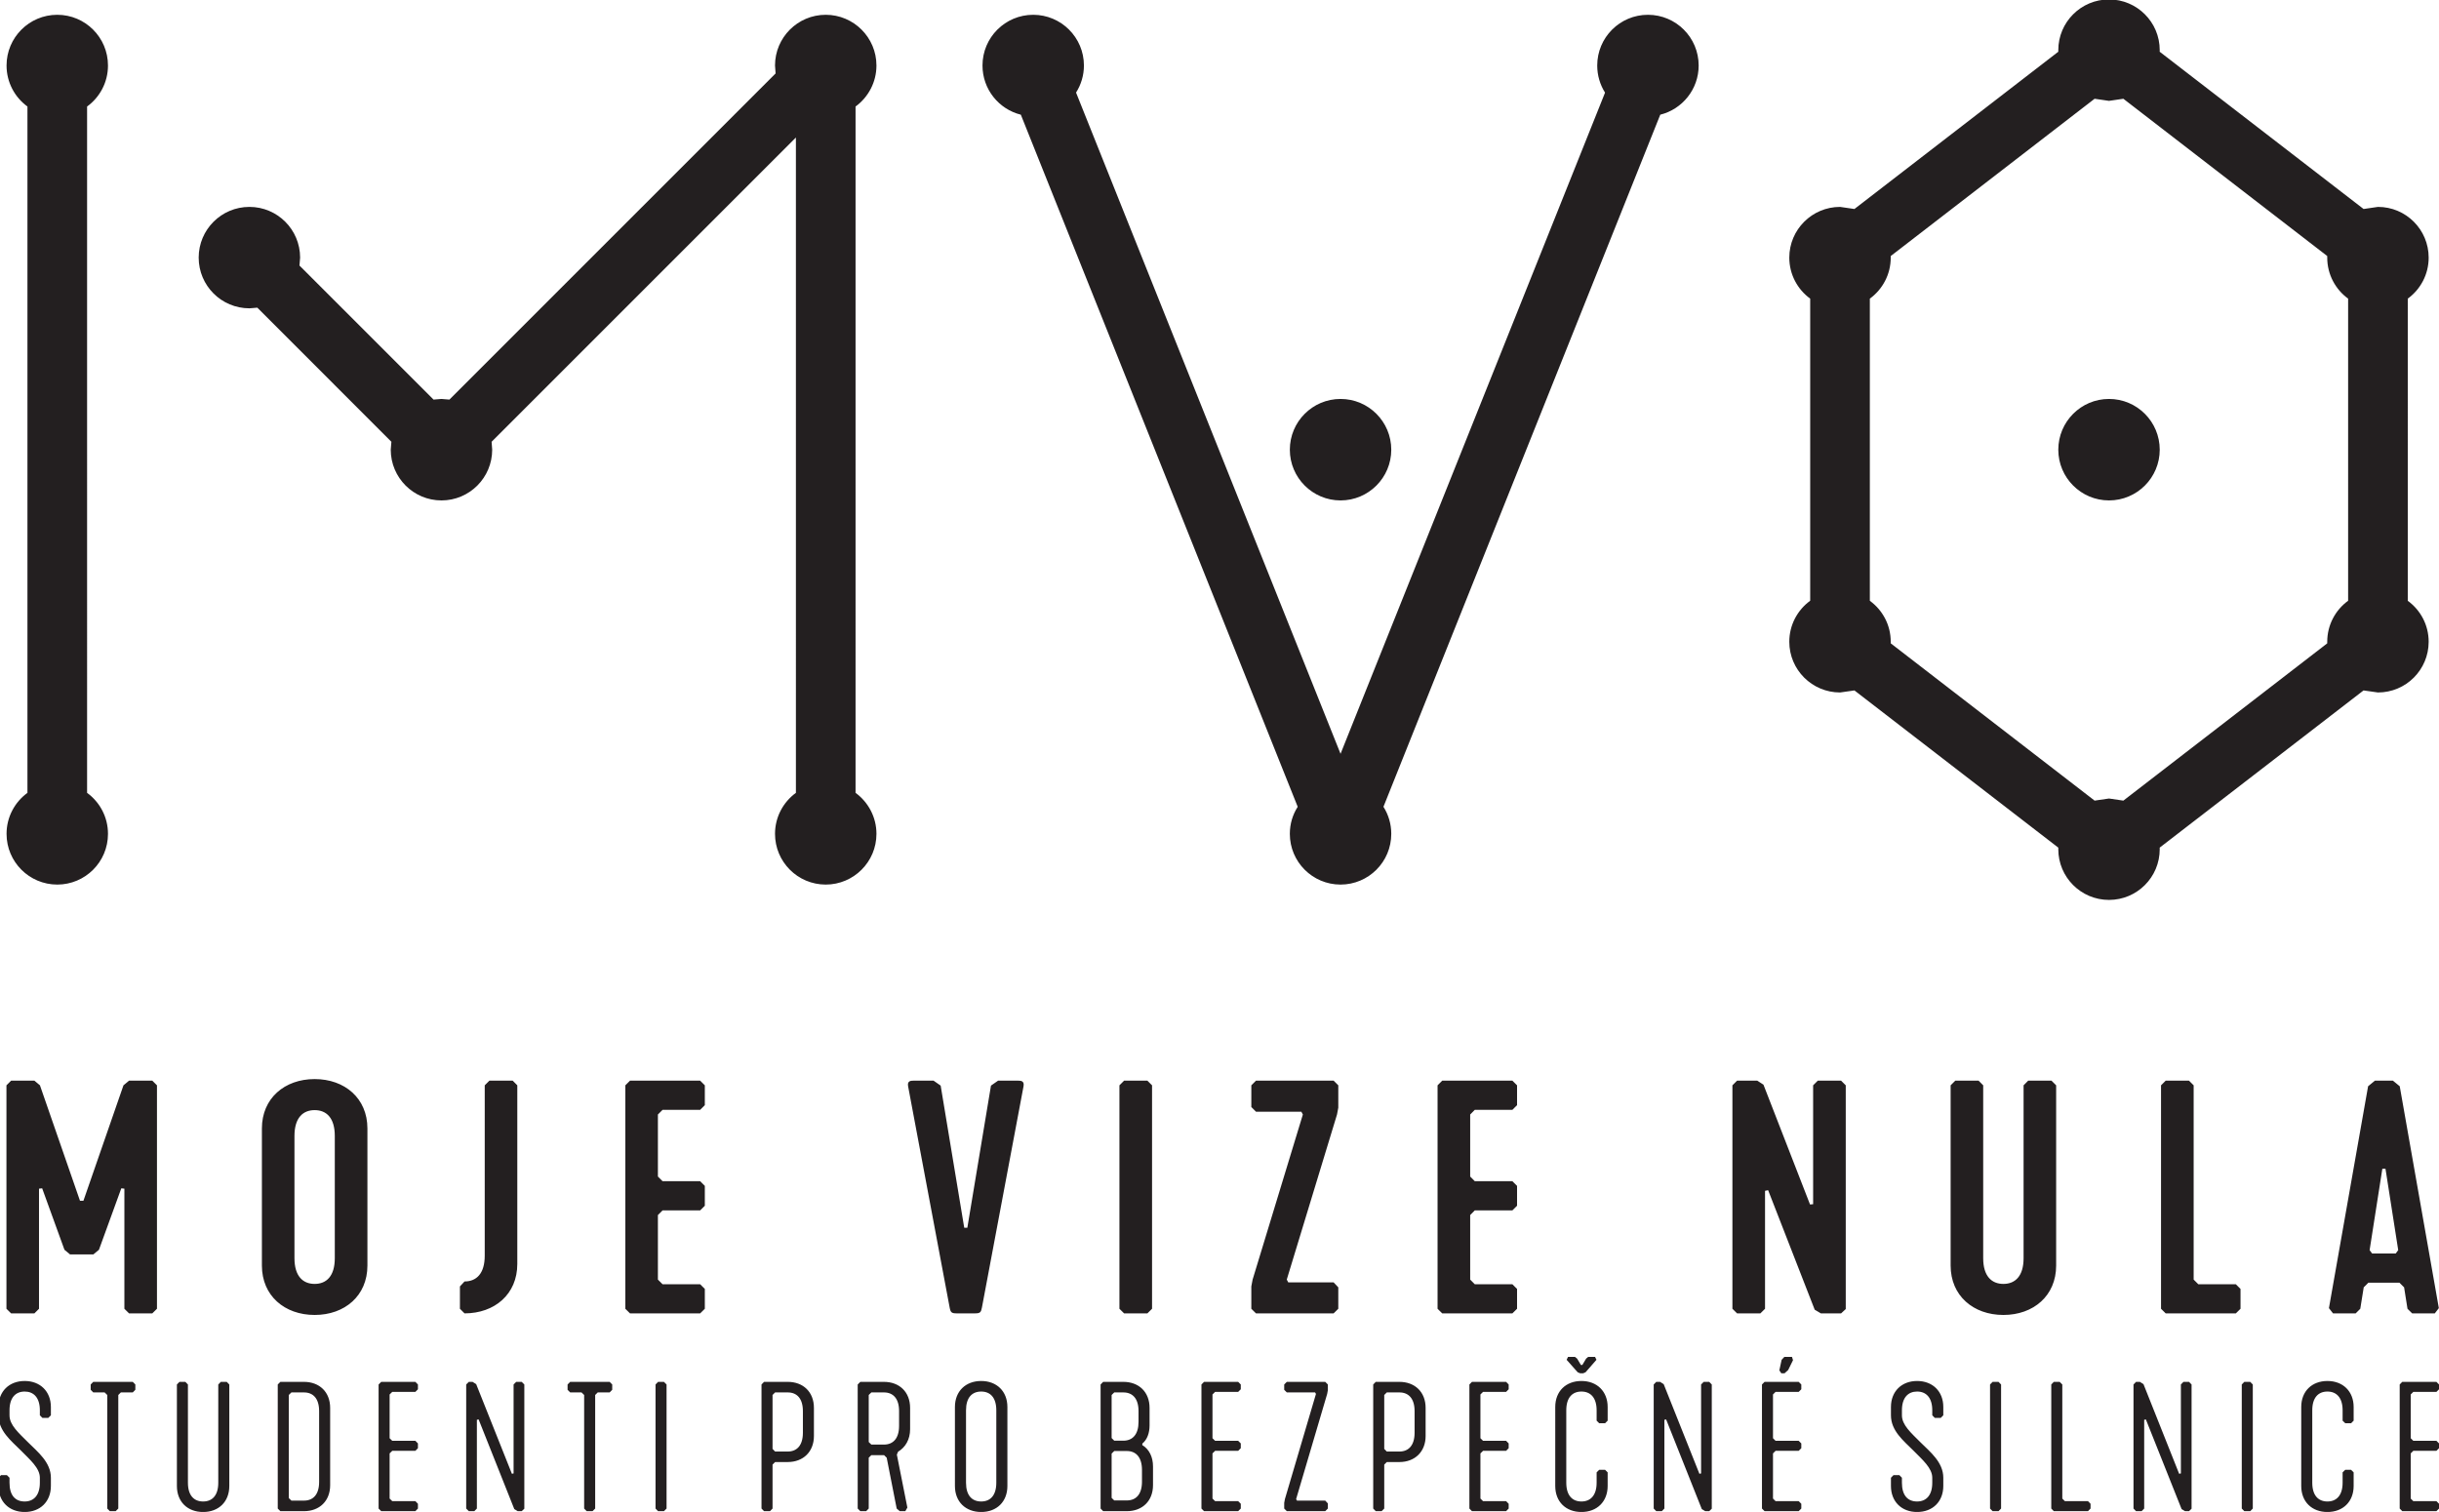
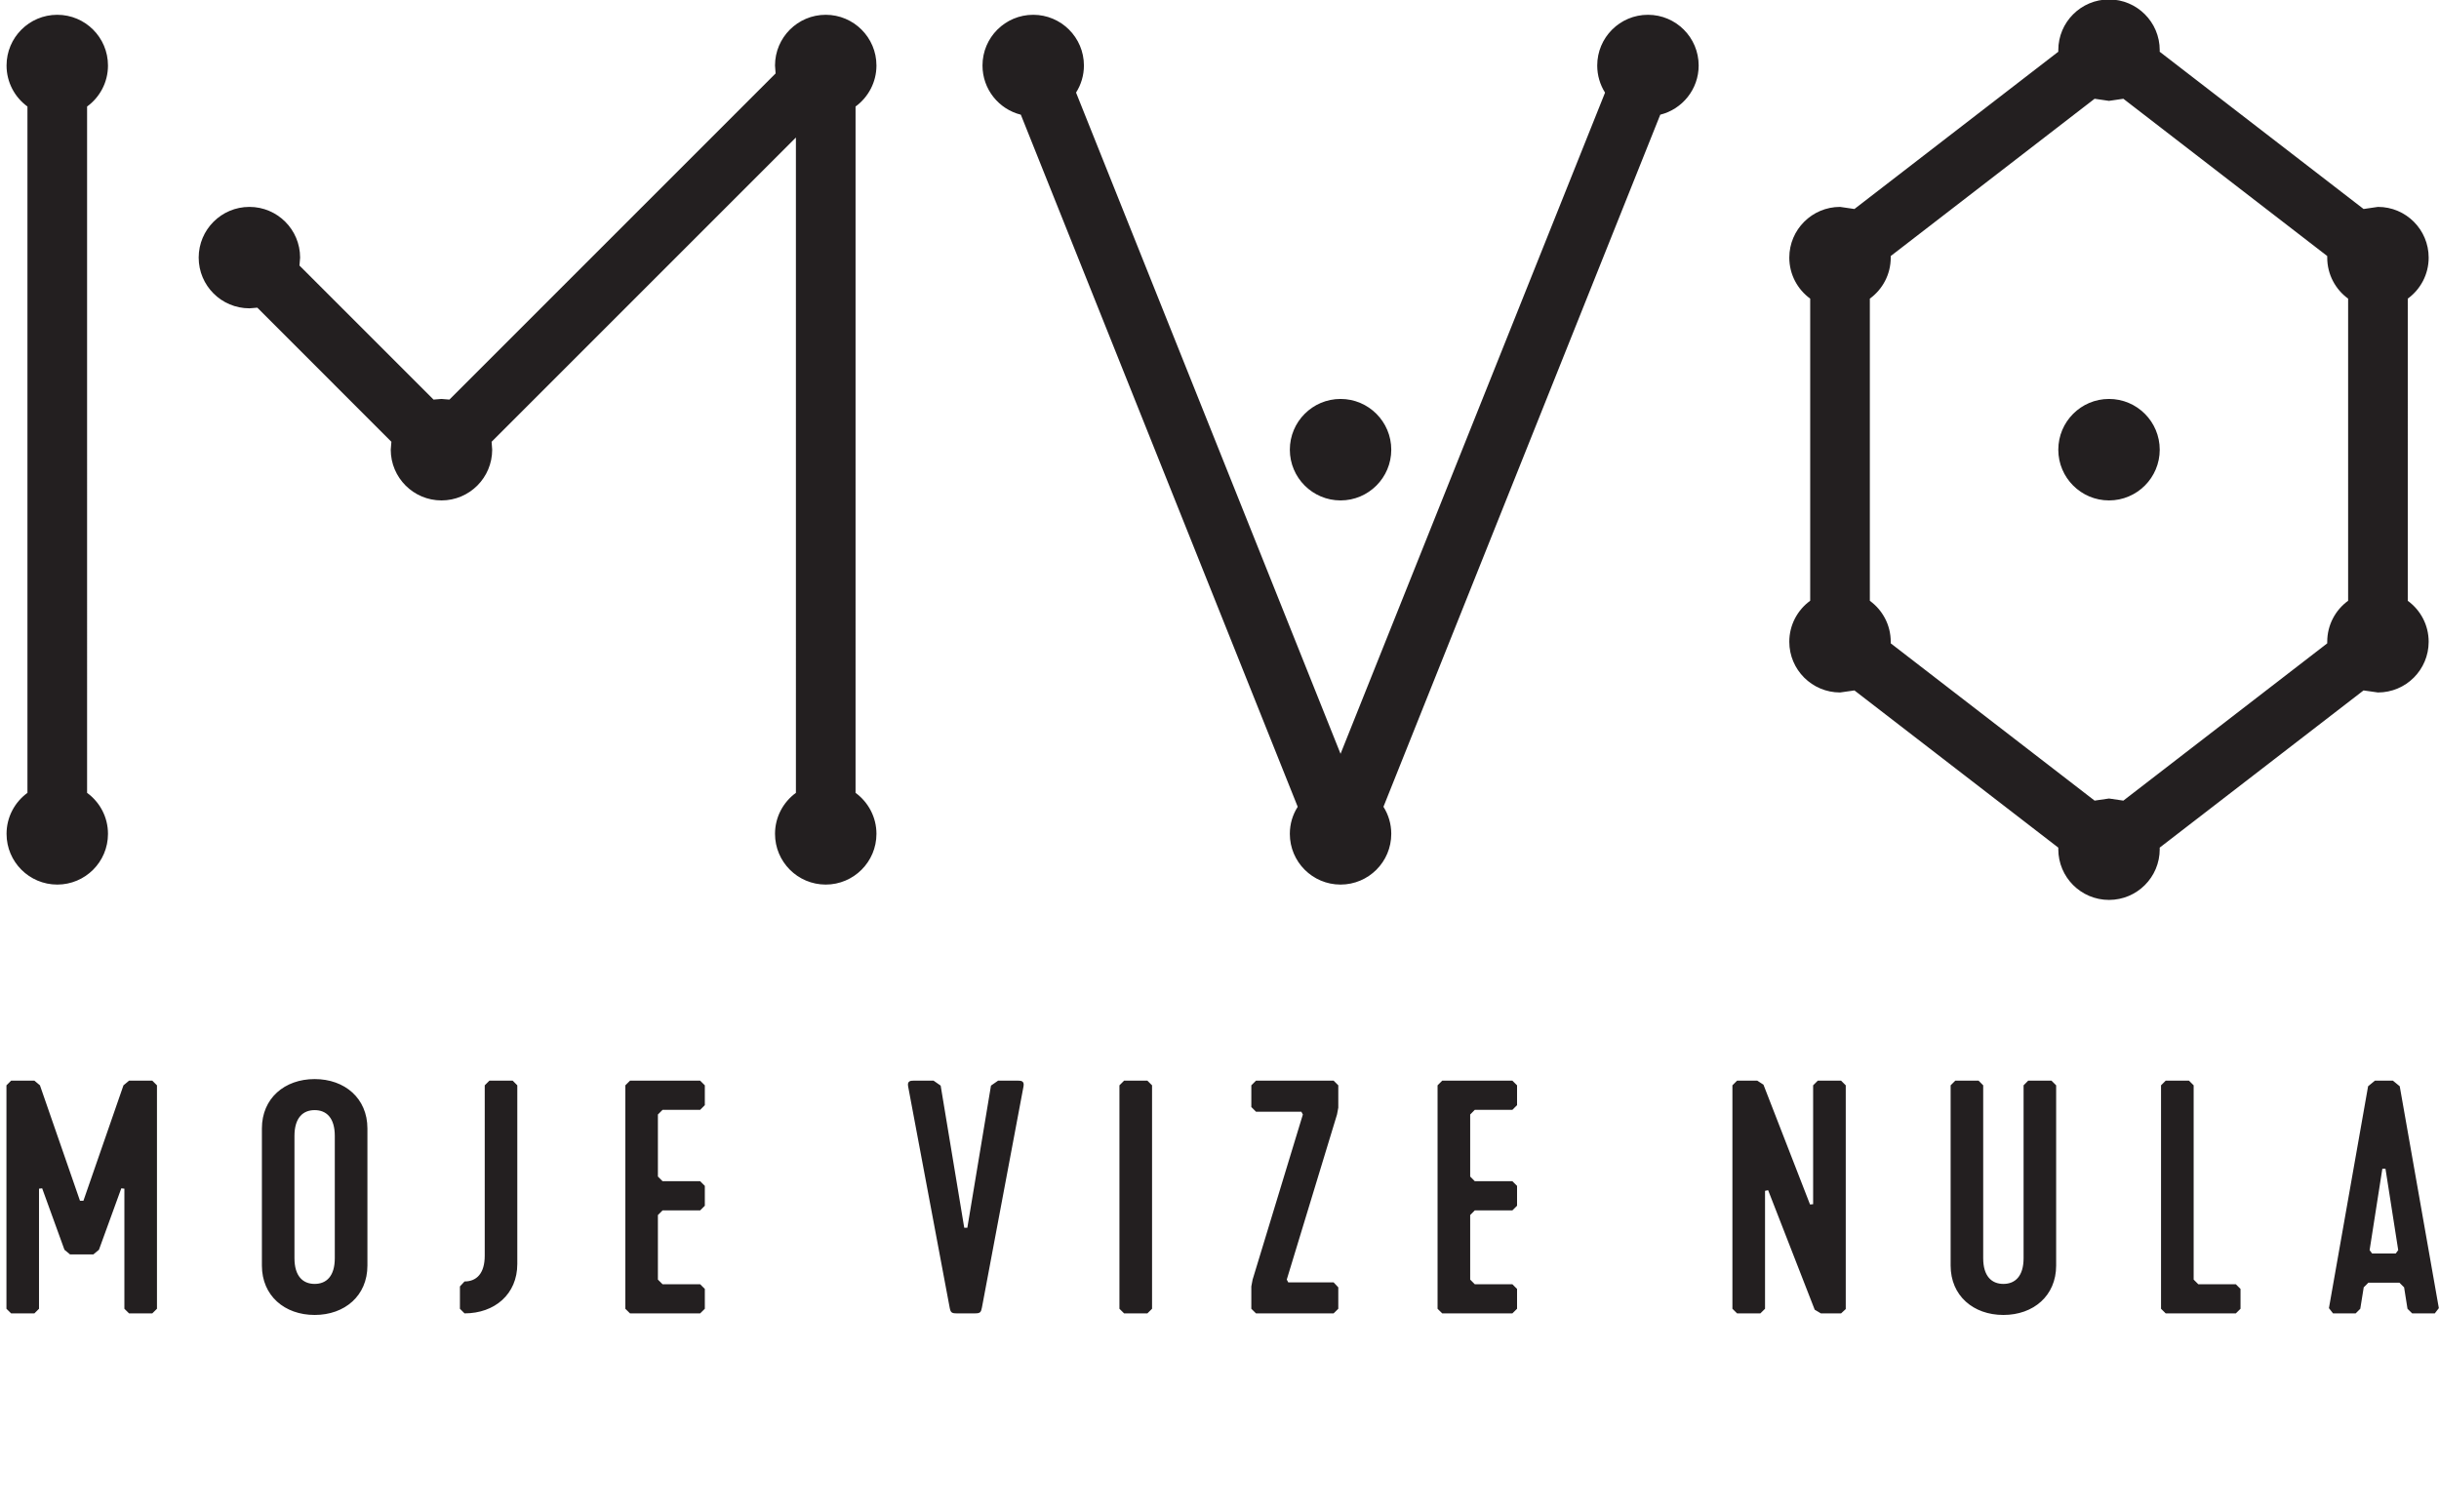
<svg xmlns="http://www.w3.org/2000/svg" xmlns:ns1="http://www.inkscape.org/namespaces/inkscape" xmlns:ns2="http://sodipodi.sourceforge.net/DTD/sodipodi-0.dtd" width="14.752mm" height="9.146mm" viewBox="0 0 14.752 9.146" version="1.1" id="svg9255" ns1:version="1.1.1 (3bf5ae0d25, 2021-09-20)" ns2:docname="mvo.svg">
  <ns2:namedview id="namedview9257" pagecolor="#ffffff" bordercolor="#666666" borderopacity="1.0" ns1:pageshadow="2" ns1:pageopacity="0.0" ns1:pagecheckerboard="0" ns1:document-units="mm" showgrid="false" ns1:zoom="0.77771465" ns1:cx="-1165.5946" ns1:cy="-251.37755" ns1:window-width="3778" ns1:window-height="1177" ns1:window-x="-8" ns1:window-y="-8" ns1:window-maximized="1" ns1:current-layer="layer1" />
  <defs id="defs9252" />
  <g ns1:label="Vrstva 1" ns1:groupmode="layer" id="layer1" transform="translate(-413.459,-214.86)">
    <g id="g1293" transform="matrix(0.353,0,0,-0.353,413.625,219.656)">
      <path d="m 0,0 v 11.761 c -0.217,0.158 -0.358,0.414 -0.358,0.703 0,0.48 0.389,0.869 0.869,0.869 0.48,0 0.869,-0.389 0.869,-0.869 0,-0.289 -0.141,-0.545 -0.358,-0.703 L 1.022,0 c 0.217,-0.158 0.358,-0.414 0.358,-0.703 0,-0.48 -0.389,-0.869 -0.869,-0.869 -0.48,0 -0.869,0.389 -0.869,0.869 0,0.289 0.141,0.545 0.358,0.703 m 35.666,6.75 c 0.48,0 0.869,-0.39 0.869,-0.87 0,-0.479 -0.389,-0.869 -0.869,-0.869 -0.48,0 -0.869,0.39 -0.869,0.869 0,0.48 0.389,0.87 0.869,0.87 m -13.167,0 c 0.48,0 0.869,-0.39 0.869,-0.87 0,-0.479 -0.389,-0.869 -0.869,-0.869 -0.48,0 -0.869,0.39 -0.869,0.869 0,0.48 0.389,0.87 0.869,0.87 m 17.775,3.291 c 0.48,0 0.869,-0.389 0.869,-0.869 0,-0.289 -0.141,-0.545 -0.358,-0.703 V 3.291 c 0.217,-0.158 0.358,-0.413 0.358,-0.702 0,-0.48 -0.389,-0.869 -0.869,-0.869 l -0.247,0.035 -3.493,-2.694 10e-4,-0.027 c 0,-0.48 -0.389,-0.869 -0.869,-0.869 -0.48,0 -0.869,0.389 -0.869,0.869 v 0.027 L 31.304,1.755 31.058,1.72 c -0.48,0 -0.87,0.389 -0.87,0.869 0,0.289 0.141,0.545 0.358,0.703 v 5.177 c -0.217,0.158 -0.358,0.414 -0.358,0.703 0,0.48 0.39,0.869 0.87,0.869 l 0.246,-0.036 3.493,2.695 v 0.027 c 0,0.48 0.389,0.869 0.869,0.869 0.48,0 0.869,-0.389 0.869,-0.869 L 36.534,12.7 40.028,10.005 Z M 39.763,8.469 c -0.217,0.158 -0.358,0.414 -0.358,0.703 v 0.027 l -3.493,2.695 -0.246,-0.036 -0.247,0.036 -3.493,-2.695 V 9.172 c 0,-0.289 -0.141,-0.545 -0.358,-0.703 V 3.291 C 31.785,3.133 31.926,2.878 31.926,2.589 V 2.562 l 3.493,-2.695 0.247,0.036 0.246,-0.036 3.493,2.695 v 0.027 c 0,0.289 0.141,0.545 0.358,0.703 z m -11.997,4.864 c 0.48,0 0.869,-0.389 0.869,-0.869 0,-0.407 -0.28,-0.749 -0.658,-0.843 l -4.743,-11.86 c 0.085,-0.134 0.134,-0.293 0.134,-0.464 0,-0.48 -0.389,-0.869 -0.869,-0.869 -0.48,0 -0.869,0.389 -0.869,0.869 0,0.171 0.049,0.33 0.135,0.464 l -4.744,11.86 c -0.378,0.094 -0.657,0.436 -0.657,0.843 0,0.48 0.389,0.869 0.869,0.869 0.479,0 0.869,-0.389 0.869,-0.869 0,-0.171 -0.05,-0.33 -0.135,-0.464 l 4.532,-11.331 4.532,11.33 c -0.085,0.135 -0.134,0.294 -0.134,0.465 0,0.48 0.389,0.869 0.869,0.869 M 3.803,10.041 c 0.48,0 0.869,-0.389 0.869,-0.869 L 4.661,9.036 6.958,6.739 7.094,6.75 7.23,6.739 l 5.589,5.589 -0.01,0.136 c 0,0.48 0.389,0.869 0.869,0.869 0.479,0 0.869,-0.389 0.869,-0.869 0,-0.289 -0.142,-0.545 -0.358,-0.703 V 0 c 0.216,-0.158 0.358,-0.414 0.358,-0.703 0,-0.48 -0.39,-0.869 -0.869,-0.869 -0.48,0 -0.869,0.389 -0.869,0.869 0,0.289 0.141,0.545 0.358,0.703 V 11.23 L 7.953,6.016 7.963,5.88 c 0,-0.479 -0.389,-0.869 -0.869,-0.869 -0.48,0 -0.869,0.39 -0.869,0.869 L 6.236,6.016 3.939,8.314 3.803,8.303 c -0.48,0 -0.869,0.389 -0.869,0.869 0,0.48 0.389,0.869 0.869,0.869" style="fill:#231f20;fill-opacity:1;fill-rule:nonzero;stroke:none" id="path1295" />
    </g>
    <g id="g1297" transform="matrix(0.353,0,0,-0.353,428.21,222.773)">
      <path d="M 0,0 -0.67,3.802 -0.787,3.898 H -1.095 L -1.212,3.802 -1.883,0 l 0.07,-0.09 h 0.388 l 0.079,0.079 0.059,0.367 0.08,0.08 h 0.532 l 0.08,-0.08 0.058,-0.367 0.08,-0.079 h 0.388 z M -0.696,0.994 -0.739,0.936 h -0.404 l -0.043,0.058 0.218,1.394 h 0.054 z m -2.702,-1.005 v 0.34 l -0.08,0.08 h -0.643 l -0.08,0.08 v 3.329 l -0.08,0.08 H -4.68 l -0.08,-0.08 v -3.829 l 0.08,-0.079 h 1.202 z m -3.159,0.74 v 3.089 l -0.08,0.08 H -7.036 L -7.115,3.818 V 0.856 c 0,-0.308 -0.144,-0.441 -0.346,-0.441 -0.202,0 -0.346,0.133 -0.346,0.441 v 2.962 l -0.079,0.08 h -0.399 l -0.08,-0.08 V 0.729 c 0,-0.516 0.388,-0.846 0.904,-0.846 0.516,0 0.904,0.33 0.904,0.846 m -3.605,-0.745 v 3.834 l -0.08,0.08 h -0.399 l -0.08,-0.08 V 1.781 l -0.053,-0.005 -0.798,2.053 -0.106,0.069 h -0.346 l -0.08,-0.08 v -3.829 l 0.08,-0.079 h 0.399 l 0.08,0.079 V 2.01 l 0.053,0.011 0.798,-2.048 0.106,-0.063 h 0.346 z m -5.632,0.005 v 0.34 l -0.08,0.08 h -0.644 l -0.079,0.08 v 1.106 l 0.079,0.08 h 0.644 l 0.08,0.08 v 0.34 l -0.08,0.08 h -0.644 l -0.079,0.08 v 1.063 l 0.079,0.08 h 0.644 l 0.08,0.08 v 0.34 l -0.08,0.08 h -1.202 l -0.08,-0.08 v -3.829 l 0.08,-0.079 h 1.202 z m -3.063,0 v 0.367 l -0.08,0.085 h -0.777 l -0.026,0.048 0.861,2.829 0.022,0.117 v 0.383 l -0.08,0.08 h -1.33 l -0.08,-0.08 V 3.446 l 0.08,-0.08 h 0.777 l 0.026,-0.048 -0.861,-2.829 -0.022,-0.117 v -0.383 l 0.08,-0.079 h 1.33 z m -3.191,0 v 3.829 l -0.08,0.08 h -0.399 l -0.08,-0.08 v -3.829 l 0.08,-0.079 h 0.399 z m -2.915,0.021 0.713,3.792 c 0.016,0.091 -0.042,0.096 -0.096,0.096 h -0.34 l -0.122,-0.085 -0.405,-2.436 h -0.053 l -0.404,2.436 -0.122,0.085 h -0.341 c -0.053,0 -0.111,-0.005 -0.095,-0.096 l 0.712,-3.792 c 0.016,-0.084 0.032,-0.1 0.123,-0.1 h 0.308 c 0.091,0 0.106,0.016 0.122,0.1 m -4.748,-0.021 v 0.34 l -0.08,0.08 h -0.644 l -0.08,0.08 v 1.106 l 0.08,0.08 h 0.644 l 0.08,0.08 v 0.34 l -0.08,0.08 h -0.644 l -0.08,0.08 v 1.063 l 0.08,0.08 h 0.644 l 0.08,0.08 v 0.34 l -0.08,0.08 h -1.202 l -0.08,-0.08 v -3.829 l 0.08,-0.079 h 1.202 z m -3.213,0.766 v 3.063 l -0.079,0.08 h -0.399 l -0.08,-0.08 V 0.899 c 0,-0.309 -0.143,-0.442 -0.346,-0.442 l -0.079,-0.085 v -0.383 l 0.079,-0.079 c 0.516,0 0.904,0.329 0.904,0.845 m -2.568,-0.026 v 2.35 c 0,0.516 -0.388,0.846 -0.904,0.846 -0.516,0 -0.904,-0.33 -0.904,-0.846 v -2.35 c 0,-0.516 0.388,-0.846 0.904,-0.846 0.516,0 0.904,0.33 0.904,0.846 m -0.559,0.127 c 0,-0.308 -0.143,-0.441 -0.345,-0.441 -0.202,0 -0.346,0.133 -0.346,0.441 v 2.095 c 0,0.309 0.144,0.442 0.346,0.442 0.202,0 0.345,-0.133 0.345,-0.442 z m -3.047,-0.867 v 3.829 l -0.08,0.08 h -0.398 l -0.096,-0.08 -0.686,-1.978 h -0.059 l -0.686,1.978 -0.095,0.08 h -0.399 l -0.08,-0.08 v -3.829 l 0.08,-0.079 h 0.399 l 0.079,0.079 v 2.058 l 0.054,0.006 0.382,-1.053 0.096,-0.08 h 0.399 l 0.096,0.08 0.383,1.053 0.053,-0.006 v -2.058 l 0.08,-0.079 h 0.398 z" style="fill:#231f20;fill-opacity:1;fill-rule:nonzero;stroke:none" id="path1299" />
    </g>
    <g id="g1301" transform="matrix(0.353,0,0,-0.353,428.04,223.925)">
-       <path d="M 0,0 V 0.774 L 0.044,0.818 H 0.44 L 0.485,0.863 V 0.945 L 0.44,0.99 H 0.044 L 0,1.034 v 0.75 L 0.044,1.828 H 0.44 L 0.485,1.873 V 1.955 L 0.44,2 H -0.145 L -0.189,1.955 v -2.126 l 0.044,-0.045 H 0.44 l 0.045,0.045 v 0.082 L 0.44,-0.044 H 0.044 Z m -0.978,0.216 v 0.233 l -0.044,0.044 h -0.1 L -1.167,0.449 V 0.272 c 0,-0.219 -0.106,-0.322 -0.26,-0.322 -0.156,0 -0.26,0.103 -0.26,0.322 v 1.24 c 0,0.219 0.104,0.322 0.26,0.322 0.154,0 0.26,-0.103 0.26,-0.322 V 1.335 l 0.045,-0.044 h 0.1 l 0.044,0.044 v 0.234 c 0,0.268 -0.183,0.446 -0.449,0.446 -0.266,0 -0.449,-0.175 -0.449,-0.446 V 0.216 c 0,-0.272 0.183,-0.446 0.449,-0.446 0.266,0 0.449,0.177 0.449,0.446 M -2.706,-0.171 V 1.955 L -2.75,2 H -2.851 L -2.895,1.955 v -2.126 l 0.044,-0.045 H -2.75 Z M -3.755,-0.174 V 1.955 L -3.799,2 H -3.894 L -3.938,1.955 V 0.431 L -3.968,0.425 -4.579,1.961 -4.641,2 H -4.706 L -4.75,1.955 v -2.126 l 0.044,-0.045 h 0.095 l 0.044,0.045 V 1.35 l 0.029,0.006 0.612,-1.536 0.059,-0.036 h 0.068 z m -1.731,0.003 v 0.082 L -5.53,-0.044 H -5.926 L -5.97,0 V 1.955 L -6.015,2 h -0.1 L -6.159,1.955 v -2.126 l 0.044,-0.045 h 0.585 z m -1.533,0 V 1.955 L -7.063,2 H -7.164 L -7.208,1.955 v -2.126 l 0.044,-0.045 h 0.101 z m -0.99,0.387 v 0.141 c 0,0.266 -0.227,0.444 -0.387,0.603 -0.168,0.168 -0.322,0.301 -0.322,0.467 v 0.085 c 0,0.219 0.107,0.322 0.26,0.322 0.154,0 0.26,-0.103 0.26,-0.322 V 1.427 l 0.044,-0.045 h 0.101 l 0.044,0.045 v 0.142 c 0,0.268 -0.183,0.446 -0.449,0.446 -0.265,0 -0.448,-0.178 -0.448,-0.446 V 1.427 c 0,-0.266 0.215,-0.435 0.383,-0.603 0.157,-0.159 0.325,-0.301 0.325,-0.467 V 0.272 c 0,-0.219 -0.106,-0.322 -0.26,-0.322 -0.159,0 -0.26,0.103 -0.26,0.322 v 0.085 l -0.044,0.045 h -0.1 L -8.906,0.357 V 0.216 c 0,-0.269 0.183,-0.446 0.448,-0.446 0.266,0 0.449,0.177 0.449,0.446 m -2.433,-0.387 v 0.082 l -0.045,0.045 h -0.396 L -10.927,0 v 0.774 l 0.044,0.044 h 0.396 l 0.045,0.045 v 0.082 l -0.045,0.045 h -0.396 l -0.044,0.044 v 0.75 l 0.044,0.044 h 0.396 l 0.045,0.045 V 1.955 L -10.487,2 h -0.584 l -0.045,-0.045 v -2.126 l 0.045,-0.045 h 0.584 z m -0.142,2.543 -0.018,0.056 h -0.13 l -0.047,-0.05 -0.039,-0.18 0.033,-0.051 h 0.056 l 0.062,0.056 z m -1.392,-2.546 V 1.955 L -12.02,2 h -0.094 L -12.159,1.955 V 0.431 L -12.188,0.425 -12.8,1.961 -12.862,2 h -0.065 l -0.044,-0.045 v -2.126 l 0.044,-0.045 h 0.095 l 0.044,0.045 V 1.35 l 0.03,0.006 0.611,-1.536 0.059,-0.036 h 0.068 z m -1.784,0.39 v 0.233 l -0.044,0.044 h -0.101 L -13.949,0.449 V 0.272 c 0,-0.219 -0.106,-0.322 -0.26,-0.322 -0.156,0 -0.26,0.103 -0.26,0.322 v 1.24 c 0,0.219 0.104,0.322 0.26,0.322 0.154,0 0.26,-0.103 0.26,-0.322 V 1.335 l 0.044,-0.044 h 0.101 l 0.044,0.044 v 0.234 c 0,0.268 -0.183,0.446 -0.449,0.446 -0.266,0 -0.449,-0.175 -0.449,-0.446 V 0.216 c 0,-0.272 0.183,-0.446 0.449,-0.446 0.266,0 0.449,0.177 0.449,0.446 m -0.192,2.162 -0.024,0.05 h -0.118 l -0.035,-0.03 -0.065,-0.109 h -0.024 l -0.065,0.109 -0.038,0.03 h -0.118 l -0.024,-0.05 0.189,-0.213 0.042,-0.018 h 0.053 l 0.041,0.018 z m -1.504,-2.549 v 0.082 l -0.044,0.045 h -0.395 L -15.94,0 v 0.774 l 0.045,0.044 h 0.395 l 0.044,0.045 V 0.945 L -15.5,0.99 h -0.395 l -0.045,0.044 v 0.75 l 0.045,0.044 h 0.395 l 0.044,0.045 V 1.955 L -15.5,2 h -0.585 l -0.044,-0.045 v -2.126 l 0.044,-0.045 h 0.585 z m -1.423,1.243 v 0.482 c 0,0.272 -0.184,0.446 -0.449,0.446 h -0.405 l -0.044,-0.045 v -2.126 l 0.044,-0.045 h 0.1 l 0.045,0.045 v 0.753 l 0.044,0.044 h 0.216 c 0.265,0 0.449,0.177 0.449,0.446 m -0.189,0.056 c 0,-0.218 -0.104,-0.322 -0.26,-0.322 h -0.216 l -0.044,0.045 v 0.924 l 0.044,0.044 h 0.216 c 0.156,0 0.26,-0.103 0.26,-0.321 z m -1.486,-1.299 v 0.088 l -0.045,0.048 h -0.484 l -0.015,0.026 0.532,1.802 0.012,0.065 V 1.955 L -18.599,2 h -0.658 L -19.302,1.955 V 1.864 l 0.045,-0.045 h 0.484 l 0.015,-0.026 -0.532,-1.802 -0.012,-0.065 v -0.097 l 0.045,-0.045 h 0.658 z m -1.492,0 v 0.082 l -0.045,0.045 h -0.395 L -20.531,0 v 0.774 l 0.045,0.044 h 0.395 l 0.045,0.045 v 0.082 l -0.045,0.045 h -0.395 l -0.045,0.044 v 0.75 l 0.045,0.044 h 0.395 l 0.045,0.045 V 1.955 L -20.091,2 h -0.584 L -20.72,1.955 v -2.126 l 0.045,-0.045 h 0.584 z M -21.55,0.23 v 0.32 c 0,0.162 -0.065,0.295 -0.183,0.366 v 0.026 c 0.083,0.068 0.124,0.181 0.124,0.313 v 0.299 c 0,0.272 -0.183,0.446 -0.449,0.446 h -0.346 l -0.044,-0.045 v -2.126 l 0.044,-0.045 h 0.405 c 0.266,0 0.449,0.174 0.449,0.446 m -0.248,1.084 c 0,-0.209 -0.097,-0.322 -0.26,-0.322 h -0.156 l -0.045,0.045 v 0.738 l 0.045,0.044 h 0.156 c 0.157,0 0.26,-0.103 0.26,-0.321 z m 0.059,-1.024 c 0,-0.219 -0.103,-0.322 -0.26,-0.322 h -0.215 l -0.045,0.044 v 0.759 l 0.045,0.044 h 0.215 c 0.157,0 0.26,-0.106 0.26,-0.325 z m -2.306,-0.074 v 1.353 c 0,0.271 -0.184,0.446 -0.449,0.446 -0.266,0 -0.45,-0.175 -0.45,-0.446 V 0.216 c 0,-0.272 0.184,-0.446 0.45,-0.446 0.265,0 0.449,0.174 0.449,0.446 m -0.19,0.056 c 0,-0.219 -0.103,-0.322 -0.259,-0.322 -0.157,0 -0.26,0.103 -0.26,0.322 v 1.24 c 0,0.219 0.103,0.322 0.26,0.322 0.156,0 0.259,-0.103 0.259,-0.322 z m -1.477,0.918 v 0.364 c 0,0.272 -0.183,0.446 -0.449,0.446 h -0.404 L -26.61,1.955 v -2.126 l 0.045,-0.045 h 0.1 l 0.044,0.045 V 0.7 l 0.045,0.044 h 0.218 l 0.045,-0.044 0.171,-0.871 0.053,-0.045 h 0.095 l 0.035,0.062 -0.18,0.907 0.021,0.05 c 0.124,0.074 0.206,0.207 0.206,0.387 m -0.189,0.057 c 0,-0.219 -0.103,-0.322 -0.26,-0.322 h -0.215 l -0.045,0.044 v 0.806 l 0.045,0.044 h 0.215 c 0.157,0 0.26,-0.103 0.26,-0.321 z M -27.36,1.072 V 1.554 C -27.36,1.826 -27.543,2 -27.809,2 h -0.405 l -0.044,-0.045 v -2.126 l 0.044,-0.045 h 0.101 l 0.044,0.045 v 0.753 l 0.044,0.044 h 0.216 c 0.266,0 0.449,0.177 0.449,0.446 m -0.189,0.056 c 0,-0.218 -0.103,-0.322 -0.26,-0.322 h -0.216 l -0.044,0.045 v 0.924 l 0.044,0.044 h 0.216 c 0.157,0 0.26,-0.103 0.26,-0.321 z m -2.336,-1.299 V 1.955 L -29.93,2 h -0.1 l -0.044,-0.045 v -2.126 l 0.044,-0.045 h 0.1 z m -0.931,2.035 V 1.955 L -30.86,2 h -0.676 L -31.581,1.955 V 1.864 l 0.045,-0.045 h 0.194 l 0.045,-0.044 v -1.946 l 0.044,-0.045 h 0.1 l 0.045,0.045 v 1.946 l 0.044,0.044 h 0.204 z m -1.506,-2.038 V 1.955 L -32.367,2 h -0.094 L -32.506,1.955 V 0.431 L -32.535,0.425 -33.147,1.961 -33.209,2 h -0.064 l -0.045,-0.045 v -2.126 l 0.045,-0.045 h 0.094 l 0.044,0.045 V 1.35 l 0.03,0.006 0.611,-1.536 0.059,-0.036 h 0.068 z m -1.823,0.003 v 0.082 l -0.044,0.045 h -0.396 L -34.63,0 v 0.774 l 0.045,0.044 h 0.396 l 0.044,0.045 v 0.082 l -0.044,0.045 h -0.396 l -0.045,0.044 v 0.75 l 0.045,0.044 h 0.396 l 0.044,0.045 V 1.955 L -34.189,2 h -0.585 l -0.045,-0.045 v -2.126 l 0.045,-0.045 h 0.585 z m -1.504,0.401 v 1.324 c 0,0.272 -0.183,0.446 -0.449,0.446 h -0.404 l -0.045,-0.045 v -2.126 l 0.045,-0.045 h 0.404 c 0.266,0 0.449,0.174 0.449,0.446 m -0.189,0.056 c 0,-0.218 -0.103,-0.321 -0.26,-0.321 h -0.215 l -0.045,0.044 v 1.766 l 0.045,0.044 h 0.215 c 0.157,0 0.26,-0.103 0.26,-0.321 z m -1.539,-0.07 V 1.955 L -37.421,2 h -0.101 L -37.566,1.955 V 0.272 c 0,-0.219 -0.103,-0.322 -0.26,-0.322 -0.156,0 -0.26,0.103 -0.26,0.322 V 1.955 L -38.13,2 h -0.101 L -38.275,1.955 V 0.216 c 0,-0.272 0.183,-0.446 0.449,-0.446 0.266,0 0.449,0.174 0.449,0.446 m -1.61,1.648 V 1.955 L -39.031,2 h -0.677 L -39.752,1.955 V 1.864 l 0.044,-0.045 h 0.195 l 0.045,-0.044 v -1.946 l 0.044,-0.045 h 0.1 l 0.045,0.045 v 1.946 l 0.044,0.044 h 0.204 z m -1.447,-1.648 v 0.141 c 0,0.266 -0.228,0.444 -0.387,0.603 -0.169,0.168 -0.322,0.301 -0.322,0.467 v 0.085 c 0,0.219 0.106,0.322 0.26,0.322 0.153,0 0.26,-0.103 0.26,-0.322 V 1.427 l 0.044,-0.045 h 0.1 l 0.045,0.045 v 0.142 c 0,0.268 -0.184,0.446 -0.449,0.446 -0.266,0 -0.449,-0.178 -0.449,-0.446 V 1.427 c 0,-0.266 0.215,-0.435 0.384,-0.603 0.156,-0.159 0.325,-0.301 0.325,-0.467 V 0.272 c 0,-0.219 -0.107,-0.322 -0.26,-0.322 -0.16,0 -0.26,0.103 -0.26,0.322 v 0.085 l -0.045,0.045 h -0.1 L -41.332,0.357 V 0.216 c 0,-0.269 0.183,-0.446 0.449,-0.446 0.265,0 0.449,0.177 0.449,0.446" style="fill:#231f20;fill-opacity:1;fill-rule:nonzero;stroke:none" id="path1303" />
-     </g>
+       </g>
  </g>
</svg>